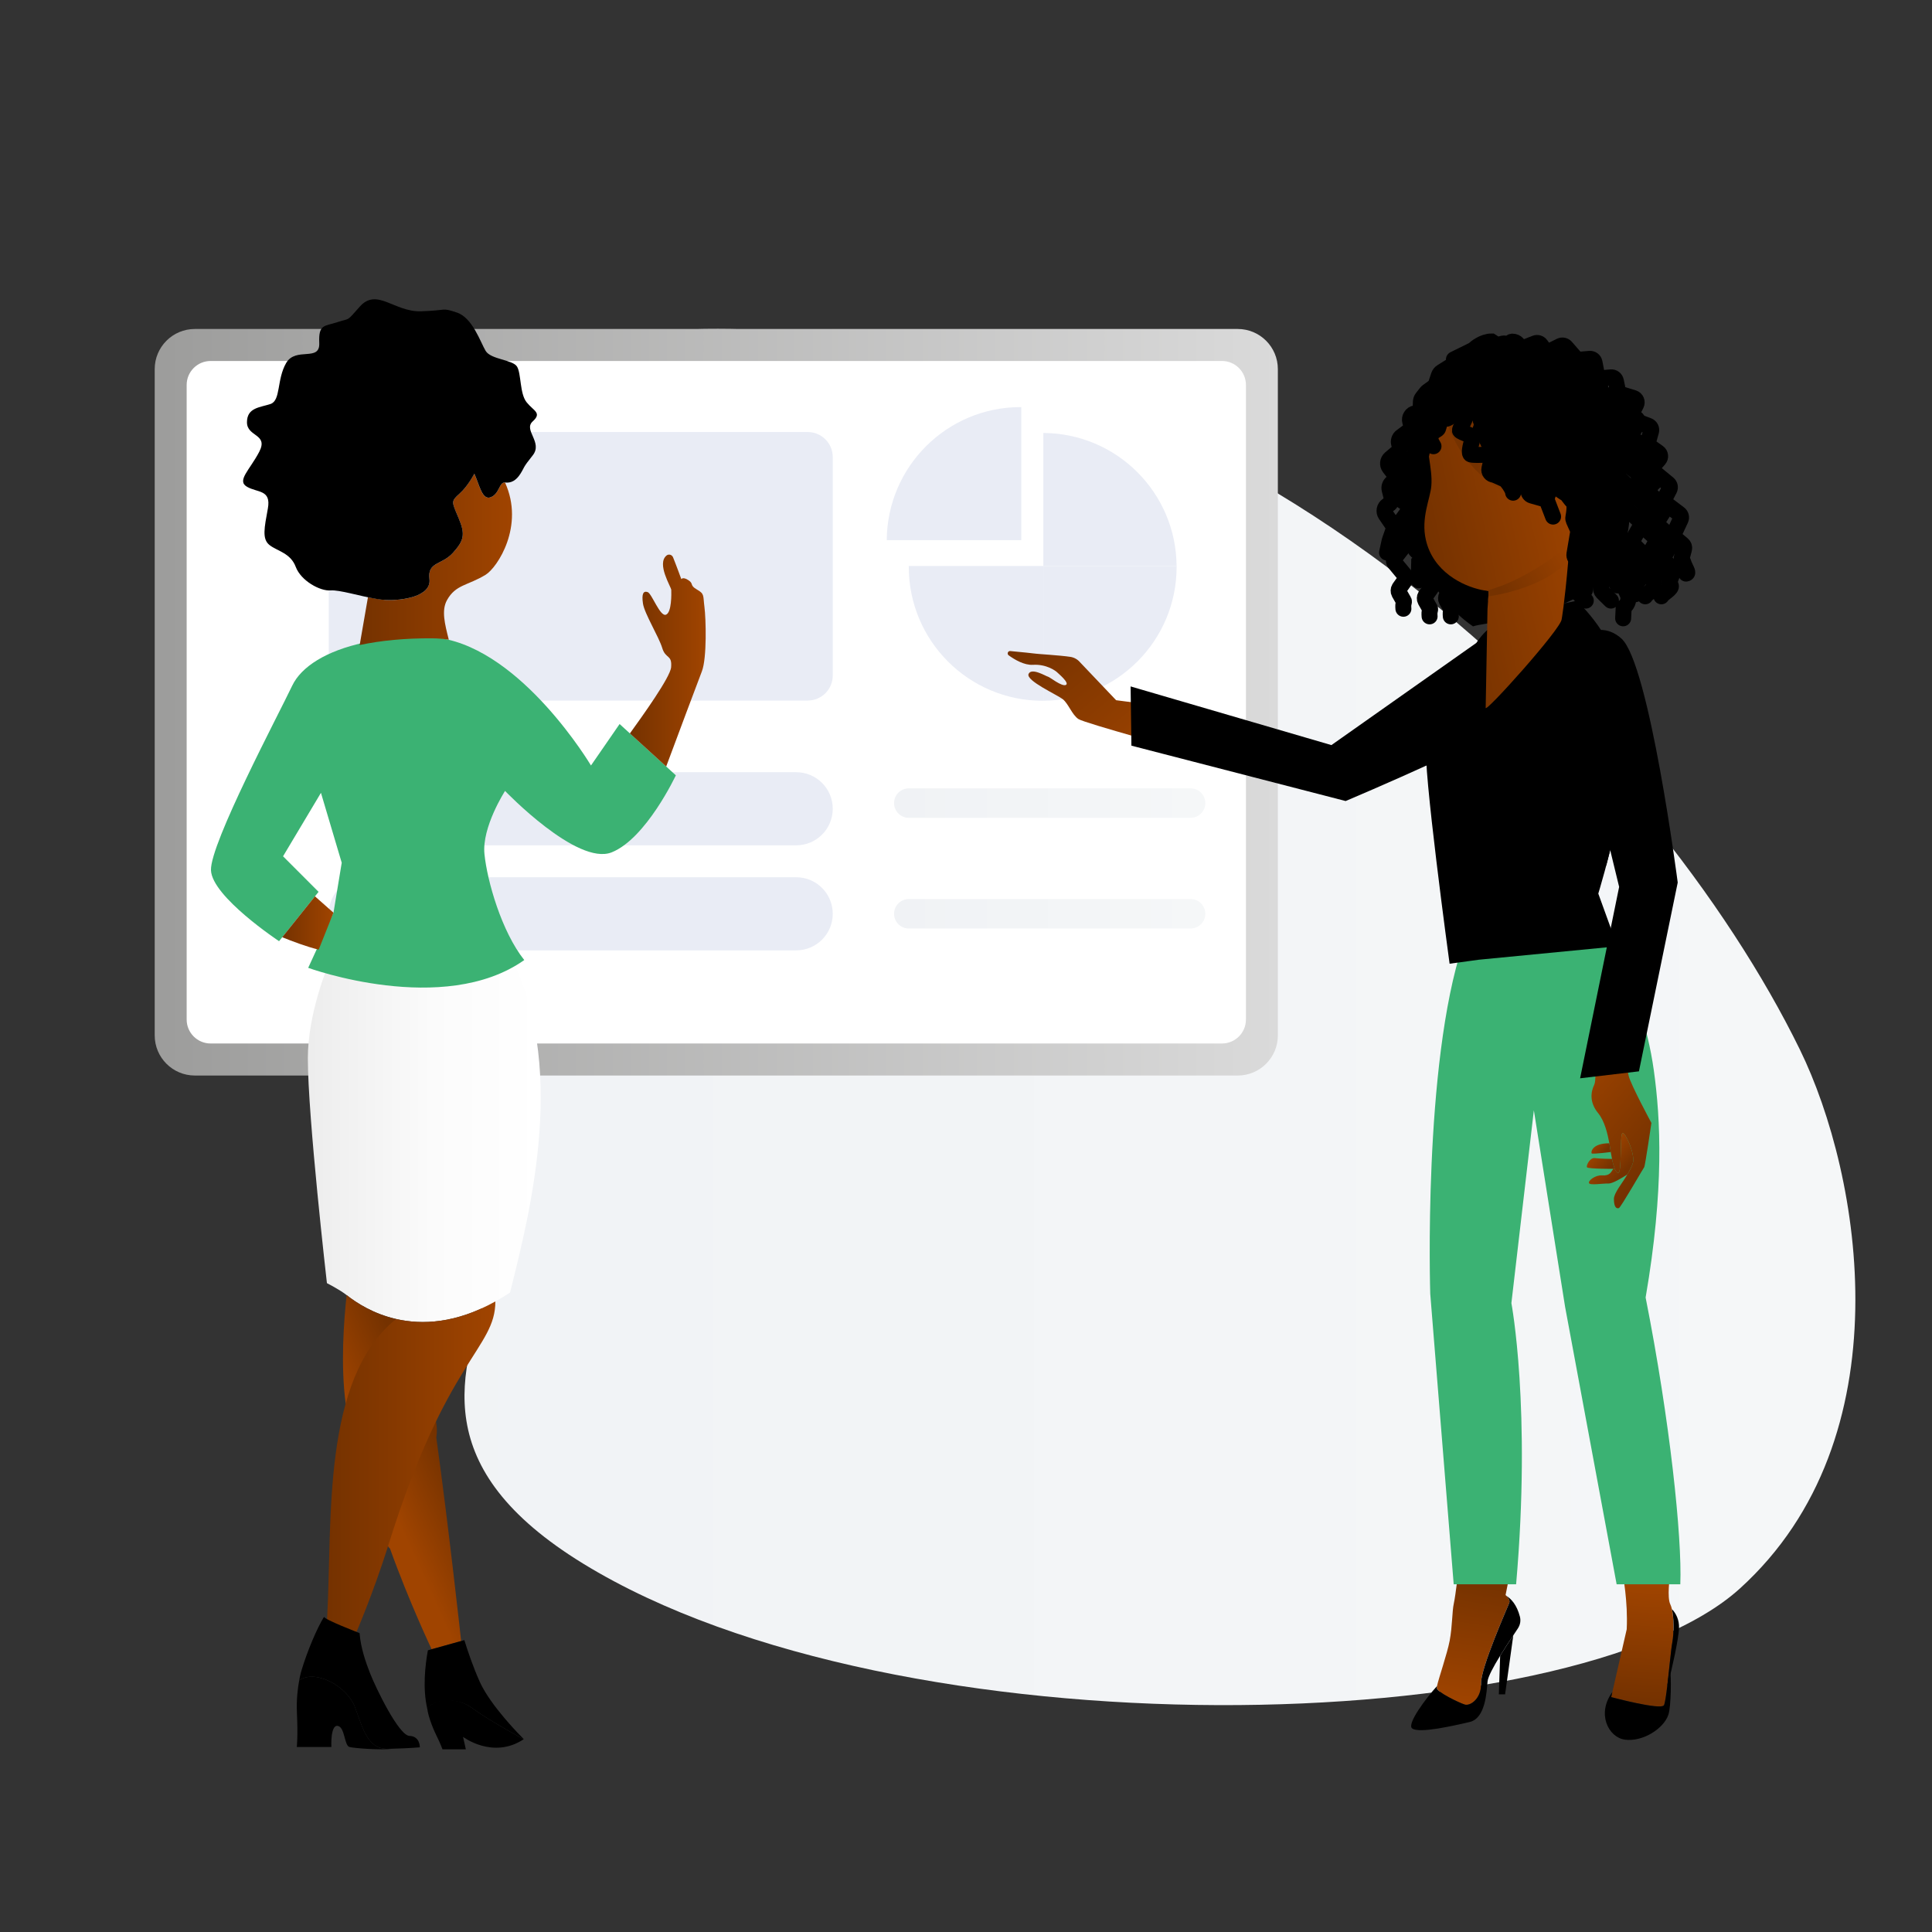
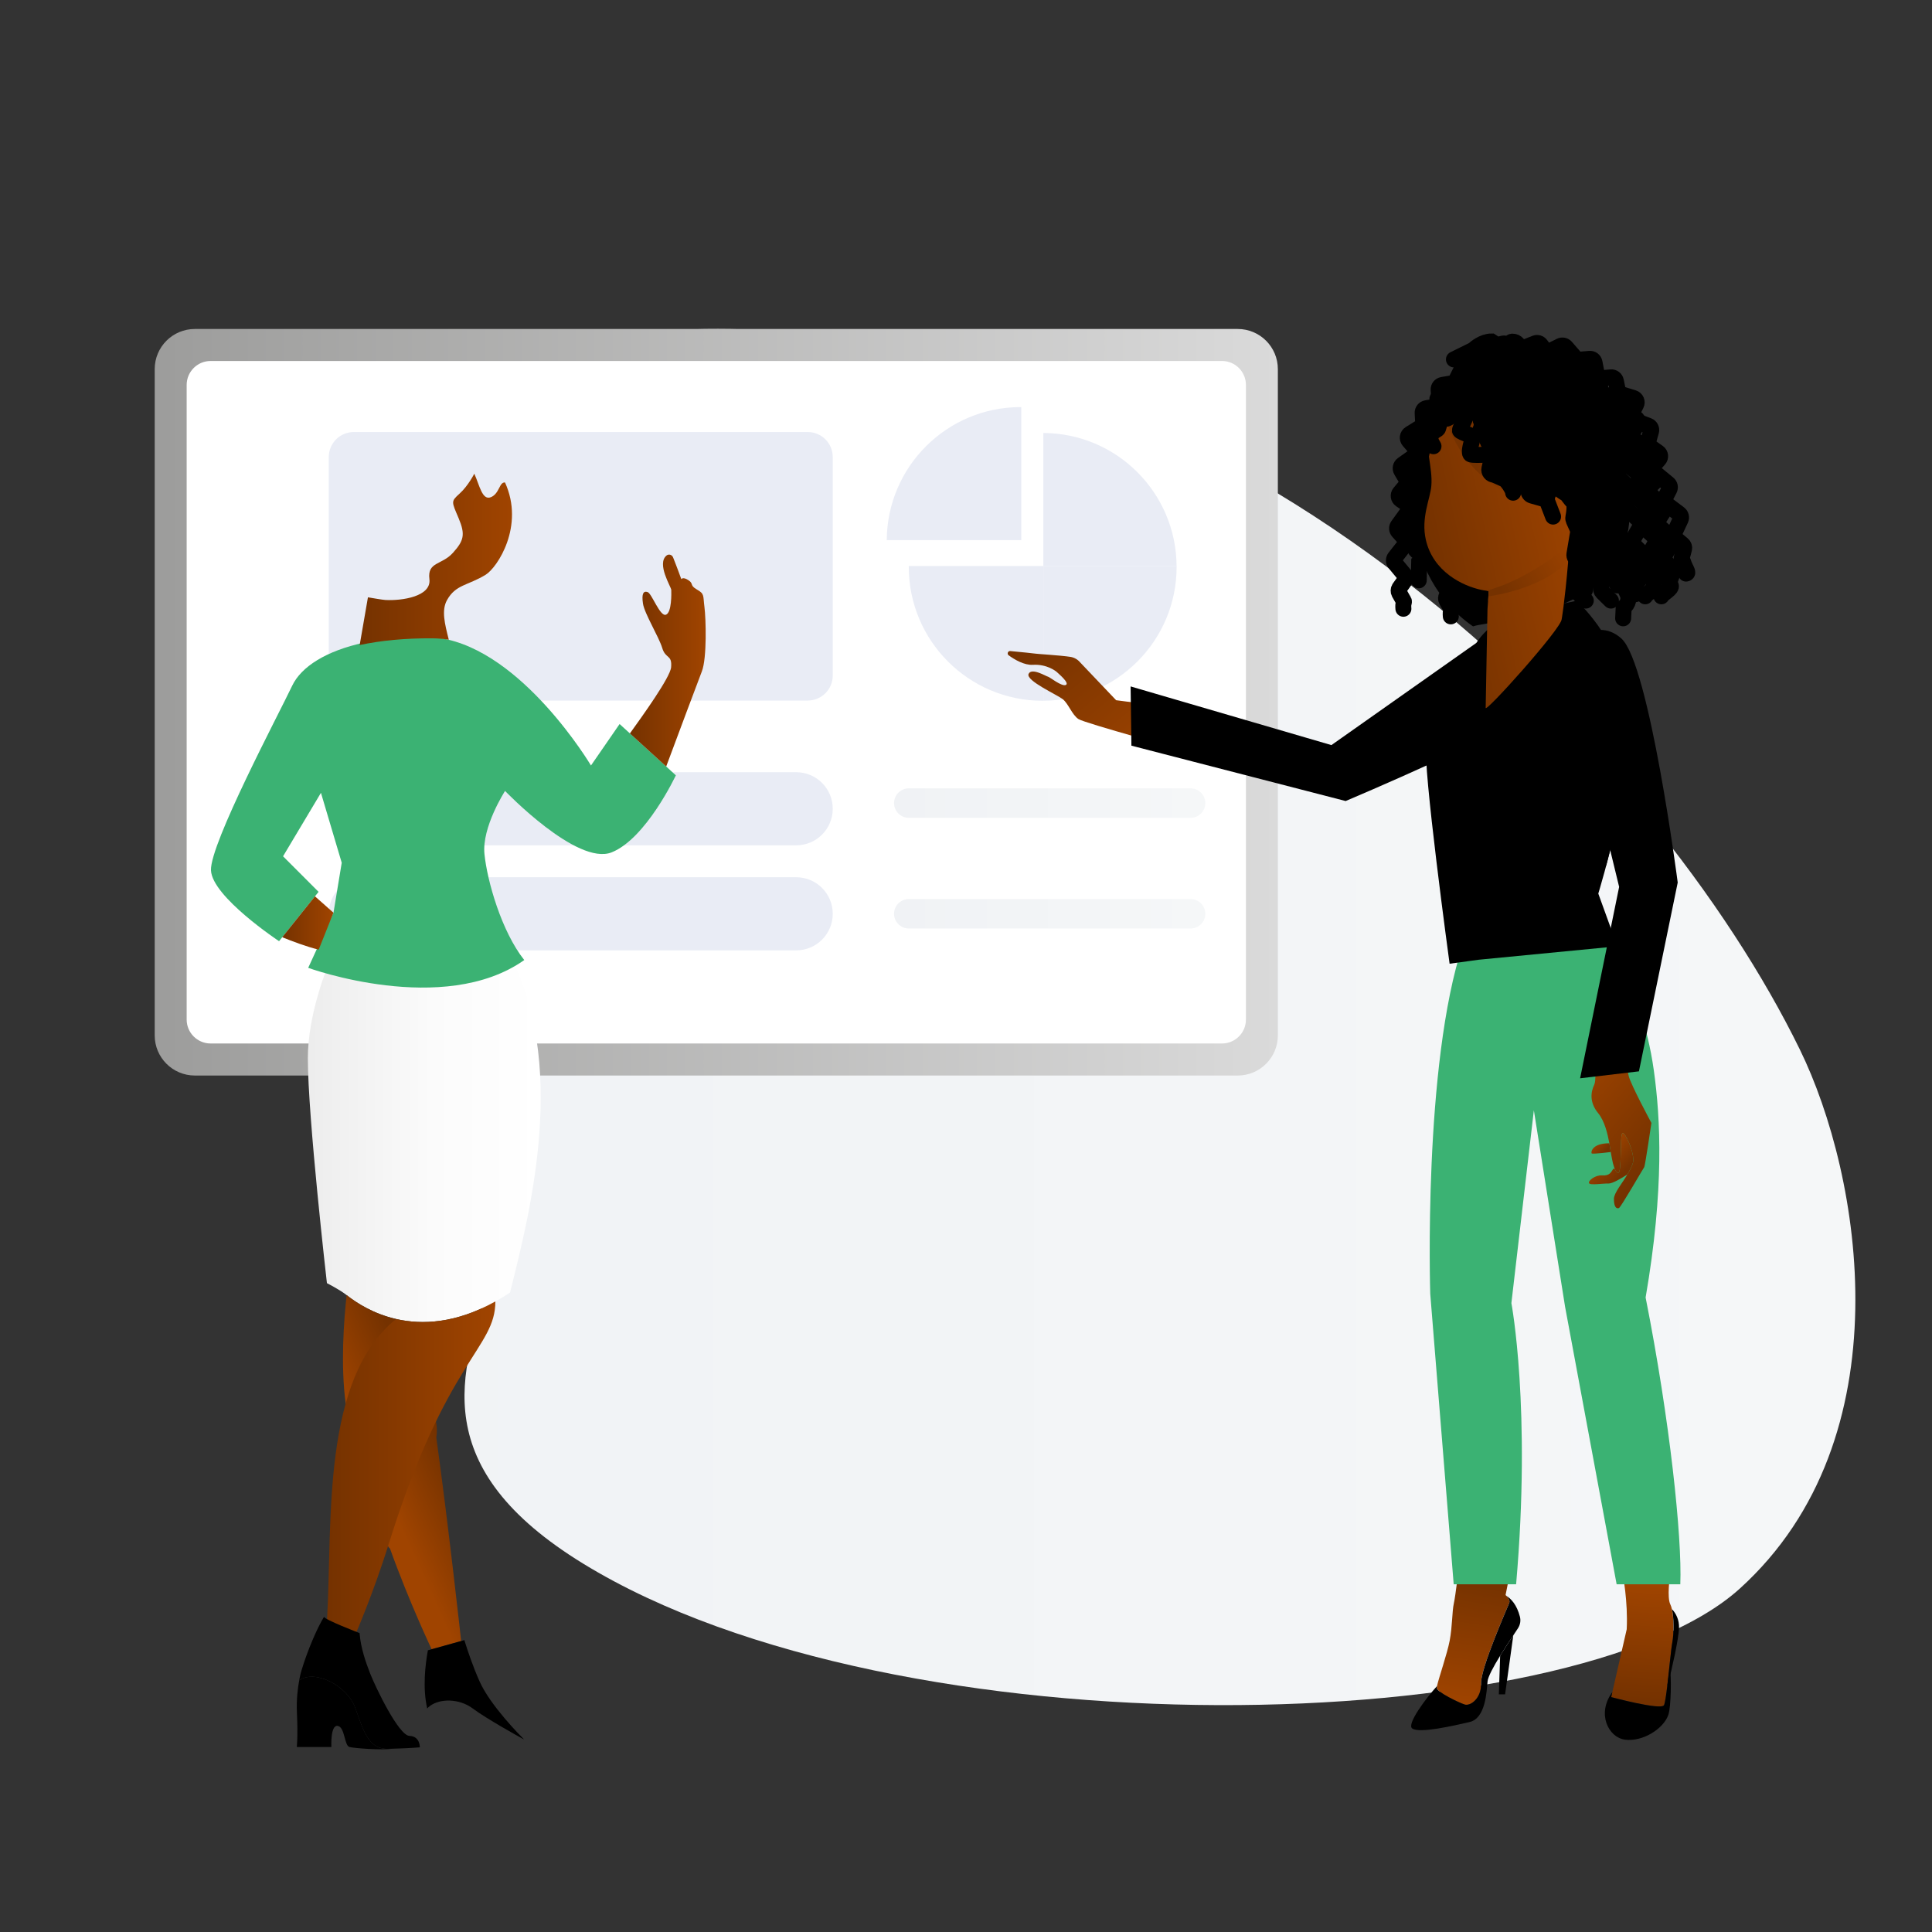
<svg xmlns="http://www.w3.org/2000/svg" xmlns:ns1="http://sodipodi.sourceforge.net/DTD/sodipodi-0.dtd" xmlns:ns2="http://www.inkscape.org/namespaces/inkscape" version="1.1" x="0px" y="0px" viewBox="0 0 650 650" style="enable-background:new 0 0 650 650;" xml:space="preserve" id="svg406" ns1:docname="board.svg" ns2:version="0.92.1 r15371">
  <rect x="0" y="0" width="650" height="650" fill="#333333" stroke="none" />
  <defs id="defs410" />
  <ns1:namedview pagecolor="#ffffff" bordercolor="#666666" borderopacity="1" objecttolerance="10" gridtolerance="10" guidetolerance="10" ns2:pageopacity="0" ns2:pageshadow="2" ns2:window-width="1920" ns2:window-height="997" id="namedview408" showgrid="false" ns2:zoom="1.0269366" ns2:cx="184.18014" ns2:cy="341.78919" ns2:window-x="0" ns2:window-y="0" ns2:window-maximized="1" ns2:current-layer="g385" />
  <style type="text/css" id="style2">
	.st0{fill:url(#SVGID_1_);}
	.st1{fill:url(#SVGID_2_);}
	.st2{fill:#FFFFFF;}
	.st3{fill:#E9ECF5;}
	.st4{fill:none;stroke:url(#SVGID_3_);stroke-width:9.909;stroke-linecap:round;stroke-miterlimit:10;}
	.st5{fill:none;stroke:url(#SVGID_4_);stroke-width:9.909;stroke-linecap:round;stroke-miterlimit:10;}
	.st6{fill:url(#SVGID_5_);}
	.st7{fill:url(#SVGID_6_);}
	.st8{fill:url(#SVGID_7_);}
	.st9{fill:url(#SVGID_8_);}
	.st10{fill:url(#SVGID_9_);}
	.st11{fill:url(#SVGID_10_);}
	.st12{fill:#201F4F;}
	.st13{fill:#3BB273;}
	.st14{fill:url(#SVGID_11_);}
	.st15{fill:url(#SVGID_12_);}
	.st16{fill:url(#SVGID_13_);}
	.st17{fill:url(#SVGID_14_);}
	.st18{fill:url(#SVGID_15_);}
	.st19{fill:url(#SVGID_16_);}
	.st20{fill:url(#SVGID_17_);}
	.st21{fill:url(#SVGID_18_);}
	.st22{fill:url(#SVGID_19_);}
	.st23{fill:none;stroke:url(#SVGID_20_);stroke-width:5.373;stroke-linecap:round;stroke-miterlimit:10;}
	.st24{fill:none;stroke:url(#SVGID_21_);stroke-width:5.373;stroke-linecap:round;stroke-miterlimit:10;}
	.st25{fill:none;stroke:url(#SVGID_22_);stroke-width:5.373;stroke-linecap:round;stroke-miterlimit:10;}
	.st26{fill:url(#SVGID_23_);}
	.st27{fill:url(#SVGID_24_);}
	.st28{fill:url(#SVGID_25_);}
	.st29{fill:url(#SVGID_26_);}
	.st30{fill:url(#SVGID_27_);}
	.st31{fill:url(#SVGID_28_);}
	.st32{fill:url(#SVGID_29_);}
	.st33{fill:none;stroke:url(#SVGID_30_);stroke-width:5.373;stroke-linecap:round;stroke-miterlimit:10;}
	.st34{fill:none;stroke:url(#SVGID_31_);stroke-width:5.373;stroke-linecap:round;stroke-miterlimit:10;}
	.st35{fill:none;stroke:url(#SVGID_32_);stroke-width:5.373;stroke-linecap:round;stroke-miterlimit:10;}
	.st36{fill:none;stroke:url(#SVGID_33_);stroke-width:5.373;stroke-linecap:round;stroke-miterlimit:10;}
	.st37{fill:none;stroke:url(#SVGID_34_);stroke-width:5.373;stroke-linecap:round;stroke-miterlimit:10;}
	.st38{fill:none;stroke:url(#SVGID_35_);stroke-width:5.373;stroke-linecap:round;stroke-miterlimit:10;}
	.st39{fill:none;stroke:url(#SVGID_36_);stroke-width:5.373;stroke-linecap:round;stroke-miterlimit:10;}
	.st40{fill:none;stroke:url(#SVGID_37_);stroke-width:5.373;stroke-linecap:round;stroke-miterlimit:10;}
	.st41{fill:none;stroke:url(#SVGID_38_);stroke-width:5.373;stroke-linecap:round;stroke-miterlimit:10;}
	.st42{fill:none;stroke:url(#SVGID_39_);stroke-width:5.373;stroke-linecap:round;stroke-miterlimit:10;}
	.st43{fill:none;stroke:url(#SVGID_40_);stroke-width:5.373;stroke-linecap:round;stroke-miterlimit:10;}
	.st44{fill:none;stroke:url(#SVGID_41_);stroke-width:5.373;stroke-linecap:round;stroke-miterlimit:10;}
	.st45{fill:none;stroke:url(#SVGID_42_);stroke-width:5.373;stroke-linecap:round;stroke-miterlimit:10;}
	.st46{fill:none;stroke:url(#SVGID_43_);stroke-width:5.373;stroke-linecap:round;stroke-miterlimit:10;}
	.st47{fill:none;stroke:url(#SVGID_44_);stroke-width:5.373;stroke-linecap:round;stroke-miterlimit:10;}
</style>
  <g id="_x33_2" />
  <g id="_x33_1" />
  <g id="_x33_0" />
  <g id="_x32_9" />
  <g id="_x32_8" />
  <g id="_x32_7" />
  <g id="_x32_6" />
  <g id="_x32_5" />
  <g id="_x32_4" />
  <g id="_x32_3" />
  <g id="_x32_2" />
  <g id="_x32_1" />
  <g id="_x32_0" />
  <g id="_x31_9">
    <g id="g385">
      <linearGradient id="SVGID_1_" gradientUnits="userSpaceOnUse" x1="77.209" y1="342.175" x2="624.215" y2="342.175">
        <stop offset="0" style="stop-color:#F0F2F5" id="stop17" />
        <stop offset="0.99" style="stop-color:#F5F7F8" id="stop19" />
      </linearGradient>
      <path class="st0" d="M605.53,353.08c-48.04-98.2-185.42-242.03-363.94-242.4C55.3,110.29,37.28,295.05,137.69,346.4    s-46.4,115.38,58.55,179.69c106.23,65.1,333.24,58.99,389.12,8.35S626.29,395.5,605.53,353.08z" id="path22" />
      <g id="g33">
        <linearGradient id="SVGID_2_" gradientUnits="userSpaceOnUse" x1="52.048" y1="236.261" x2="429.93" y2="236.261">
          <stop offset="9.900990e-03" style="stop-color:#9D9D9C" id="stop24" />
          <stop offset="1" style="stop-color:#DADADA" id="stop26" />
        </linearGradient>
        <path class="st1" d="M416.43,361.85H65.55c-7.46,0-13.5-6.05-13.5-13.5V124.18c0-7.46,6.05-13.5,13.5-13.5h350.87     c7.46,0,13.5,6.05,13.5,13.5v224.16C429.93,355.8,423.88,361.85,416.43,361.85z" id="path29" />
        <path class="st2" d="M411.12,351.07H70.86c-4.45,0-8.06-3.61-8.06-8.06v-213.5c0-4.45,3.61-8.06,8.06-8.06h340.26     c4.45,0,8.06,3.61,8.06,8.06v213.5C419.18,347.46,415.57,351.07,411.12,351.07z" id="path31" />
      </g>
      <path class="st3" d="M271.75,235.69H119.03c-4.65,0-8.42-3.77-8.42-8.42v-73.5c0-4.65,3.77-8.42,8.42-8.42h152.72    c4.65,0,8.42,3.77,8.42,8.42v73.5C280.17,231.92,276.4,235.69,271.75,235.69z" id="path35" />
      <path class="st3" d="M122.91,284.4h144.96c6.8,0,12.3-5.51,12.3-12.3v0c0-6.8-5.51-12.3-12.3-12.3H122.91    c-6.8,0-12.3,5.51-12.3,12.3v0C110.61,278.89,116.11,284.4,122.91,284.4z" id="path37" />
      <path class="st3" d="M122.91,319.74h144.96c6.8,0,12.3-5.51,12.3-12.3v0c0-6.8-5.51-12.3-12.3-12.3H122.91    c-6.8,0-12.3,5.51-12.3,12.3v0C110.61,314.23,116.11,319.74,122.91,319.74z" id="path39" />
      <path class="st3" d="M343.59,136.97c-0.07,0-0.14-0.01-0.21-0.01c-24.79,0-44.89,20.02-45.04,44.77h45.26V136.97z" id="path41" />
      <path class="st3" d="M305.76,190.43c0,0.1-0.01,0.19-0.01,0.29c0,24.88,20.17,45.05,45.05,45.05c0.07,0,0.14-0.01,0.21-0.01    v-45.33H305.76z" id="path43" />
      <path class="st3" d="M351.02,145.67v44.76h44.83C395.69,165.75,375.71,145.79,351.02,145.67z" id="path45" />
      <path class="st3" d="M351.02,190.43v45.33c24.78-0.12,44.84-20.24,44.84-45.05c0-0.1-0.01-0.19-0.01-0.29H351.02z" id="path47" />
      <linearGradient id="SVGID_3_" gradientUnits="userSpaceOnUse" x1="300.799" y1="270.194" x2="405.517" y2="270.194">
        <stop offset="0" style="stop-color:#F0F2F5" id="stop49" />
        <stop offset="0.99" style="stop-color:#F5F7F8" id="stop51" />
      </linearGradient>
      <line class="st4" x1="305.75" y1="270.19" x2="400.56" y2="270.19" id="line54" />
      <linearGradient id="SVGID_4_" gradientUnits="userSpaceOnUse" x1="300.799" y1="307.434" x2="405.517" y2="307.434">
        <stop offset="0" style="stop-color:#F0F2F5" id="stop56" />
        <stop offset="0.99" style="stop-color:#F5F7F8" id="stop58" />
      </linearGradient>
      <line class="st5" x1="305.75" y1="307.43" x2="400.56" y2="307.43" id="line61" />
      <linearGradient id="SVGID_5_" gradientUnits="userSpaceOnUse" x1="103.57" y1="382.39" x2="181.914" y2="382.39">
        <stop offset="0" style="stop-color:#EDEDED" id="stop63" />
        <stop offset="9.926021e-03" style="stop-color:#EDEDED" id="stop65" />
        <stop offset="0.528" style="stop-color:#FBFBFB" id="stop67" />
        <stop offset="1" style="stop-color:#FFFFFF" id="stop69" />
      </linearGradient>
      <path class="st6" d="M171.59,434.87c-1.67,1.11-3.32,2.1-4.93,3c-13.3,7.41-24.63,7.91-33.4,5.89    c-7.61-1.74-13.28-5.38-16.64-8.04c-2.28-1.81-6.63-4.02-6.63-4.02s-6.42-55.74-6.42-75.67c0-14.49,6.13-29.97,8.24-34.88    c10.29,3.03,35.96,8.74,59.02-1.14C191.18,357.42,178.62,406.87,171.59,434.87z" id="path72" />
      <linearGradient id="SVGID_6_" gradientUnits="userSpaceOnUse" x1="149.35" y1="487.809" x2="127.43" y2="497.746">
        <stop offset="0" style="stop-color:#753200" id="stop74" />
        <stop offset="1" style="stop-color:#A04400" id="stop76" />
      </linearGradient>
      <path class="st7" d="M146.79,483.64L146.79,483.64c2.45-13.89-19.21-35.29-13.53-39.88c-7.61-1.74-13.28-5.38-16.64-8.04    c-0.95,8.65-2.05,23.58-0.32,36.48c0.01-0.07,12.1,47.68,14.89,48.74c6.49,18.12,14.04,33.94,14.04,33.94l9.92-2.76    C155.16,552.11,150.76,512.08,146.79,483.64z" id="path79" />
      <linearGradient id="SVGID_7_" gradientUnits="userSpaceOnUse" x1="109.992" y1="493.476" x2="166.658" y2="493.476">
        <stop offset="0" style="stop-color:#753200" id="stop81" />
        <stop offset="1" style="stop-color:#A04400" id="stop83" />
      </linearGradient>
      <path class="st8" d="M166.66,437.86c0,15.88-16.47,19.35-35.93,81.76v0.01c-5.01,16.01-10.81,29.46-10.81,29.46l-9.93-3.3    c0,0,0.03-0.48,0.07-1.37v-0.01c1.78-33.17-1.86-80.38,23.19-100.65C142.02,445.77,153.36,445.27,166.66,437.86z" id="path86" />
      <linearGradient id="SVGID_8_" gradientUnits="userSpaceOnUse" x1="-1250.264" y1="-475.302" x2="-1185.721" y2="-475.302" gradientTransform="matrix(0.644 0.765 -0.765 0.644 796.614 1468.721)">
        <stop offset="0" style="stop-color:#753200" id="stop88" />
        <stop offset="1" style="stop-color:#A04400" id="stop90" />
      </linearGradient>
      <path class="st9" d="M410.43,240.11l-34.92-4.53l-12.15-12.77c-0.82-0.97-1.96-1.61-3.21-1.81c-3.47-0.53-11.37-0.99-11.69-1.08    c-0.29-0.08-5.34-0.57-8.56-0.88c-0.81-0.08-1.2,0.96-0.54,1.44c2.05,1.48,5.27,3.37,8.17,3.19c4.72-0.29,7.9,2.24,8.13,2.52    c0.24,0.28,4.3,3.59,2.94,4.25c-1.36,0.67-5.51-2.73-6.02-2.78s-5.54-3.19-6.53-0.92s9.66,7,11.55,8.53    c1.89,1.53,3.09,5.25,5.24,6.65c2.14,1.4,36.79,10.86,36.79,10.86L410.43,240.11z" id="path93" />
      <path d="M380.65,250.87l72.08,18.63c0,0,57.69-24.34,67.12-32.8c9.43-8.46-23.16-20.39-23.16-20.39l-48.75,34.37l-67.56-19.74    L380.65,250.87z" id="path95" />
      <g id="g108">
        <linearGradient id="SVGID_9_" gradientUnits="userSpaceOnUse" x1="-4897.779" y1="572.207" x2="-4900.614" y2="532.827" gradientTransform="matrix(-1 0 0 1 -4346.116 0)">
          <stop offset="0" style="stop-color:#753200" id="stop97" />
          <stop offset="1" style="stop-color:#A04400" id="stop99" />
        </linearGradient>
        <path class="st10" d="M559.83,573.67c-0.93,1.83-17.76-2.71-17.76-2.71s0.14-0.63,0.39-1.69l4.83-21.11     c0.47-9.35-1.34-18.55-1.34-18.55c5,2.68,15.86,0.74,15.86,0.74s-1.01,7.12,0.15,9.42c0.2,0.4,0.38,0.96,0.53,1.6     c0.68,2.98,0.7,8.05,0.13,11.14c-0.44,2.38-1.07,9.45-1.71,14.81l0,0.01C560.54,570.47,560.17,572.99,559.83,573.67z" id="path102" />
        <path d="M561.21,566.32C561.2,566.33,561.2,566.33,561.21,566.32c-0.11,0.38-0.2,0.71-0.28,1.02c0.63-5.36,1.26-12.43,1.71-14.81     c0.57-3.08,0.56-8.15-0.13-11.14c1.39,1.42,2.48,3.66,2.38,6.35C564.75,551.43,562.52,561.54,561.21,566.32z" id="path104" />
        <path d="M561.31,576.9c-1.59,4.74-8.75,9.23-14.68,8.38c-5.5-0.79-9.53-8.72-4.17-16c-0.24,1.06-0.39,1.69-0.39,1.69     s16.83,4.53,17.76,2.71c0.34-0.68,0.71-3.21,1.09-6.32l0-0.01c0.08-0.31,0.79-6.09,0.89-6.46     C562.38,564.32,562.2,574.25,561.31,576.9z" id="path106" />
      </g>
      <g id="g121">
        <linearGradient id="SVGID_10_" gradientUnits="userSpaceOnUse" x1="-4845.163" y1="530.929" x2="-4838.547" y2="574.088" gradientTransform="matrix(-1 0 0 1 -4346.116 0)">
          <stop offset="0" style="stop-color:#753200" id="stop110" />
          <stop offset="1" style="stop-color:#A04400" id="stop112" />
        </linearGradient>
        <path class="st11" d="M483.37,567.87c0,1.4,7.46,4.97,9.39,5.59c1.92,0.62,5.69-2.02,5.53-7.15c-0.15-5.13,9.01-25.78,9.48-27.03     c0.34-0.91-0.48-1.91-0.95-2.37c-0.17-0.17-0.29-0.27-0.29-0.27l1.24-6.22l-16.92-3.57c0,0-1.1,9.79-1.72,12.58     c-0.62,2.8-0.47,7.61-1.4,12.55c-0.85,4.47-3.74,12.73-4.27,15.29C483.4,567.53,483.37,567.74,483.37,567.87z" id="path115" />
        <path d="M475.14,581.54c2.49,1.71,13.82-0.93,19.27-2.18c5.43-1.24,5.74-10.25,6.06-13.66c0.14-1.58,2-5.01,4.24-8.64v-0.01     c1.44-2.35,3.03-4.78,4.42-6.85v-0.01l0.01-0.01c0.56-0.86,1.09-1.65,1.56-2.36c0.76-1.16,1.01-2.59,0.65-3.93     c-1.03-3.96-2.92-5.97-4.53-6.97c0.47,0.46,1.3,1.45,0.95,2.37c-0.47,1.25-9.63,21.9-9.48,27.03c0.16,5.13-3.61,7.77-5.53,7.15     c-1.93-0.62-9.39-4.19-9.39-5.59c0-0.13,0.03-0.34,0.08-0.6C479.79,571.31,473.13,580.15,475.14,581.54z" id="path117" />
        <path class="st12" d="M504.27,570.04h2.1l2.76-19.84c-1.39,2.07-2.97,4.5-4.42,6.85v0.01L504.27,570.04z" id="path119" style="fill:#000000" />
      </g>
      <path class="st13" d="M492.17,317.76c-13.44,40.32-10.98,117.51-10.98,117.51l7.89,97.75c0,0,10.08,0,21,0    c5.15-59.1-1.59-94.6-1.59-94.6l7.56-64.87l10.51,66.13l17.34,93.34c0,0,15.12,0,21.42,0c0.63-15.75-3.48-55.13-11.67-96.49    c6.3-36.54,5.03-60.1,2.77-76.36c-4.34-31.18-19.35-47.73-19.35-47.73L492.17,317.76z" id="path123" />
      <g id="g153">
        <linearGradient id="SVGID_11_" gradientUnits="userSpaceOnUse" x1="-1648.939" y1="3674.412" x2="-1605.239" y2="3674.412" gradientTransform="matrix(-0.758 -0.652 0.652 -0.758 -3087.415 2098.635)">
          <stop offset="0" style="stop-color:#753200" id="stop125" />
          <stop offset="1" style="stop-color:#A04400" id="stop127" />
        </linearGradient>
        <path class="st14" d="M535.72,349.9l10.88-1.75c0,0,0.58,10.71,1.33,13.76c0.73,3.05,7.67,15.89,7.67,15.89     s-2.14,14.54-2.41,14.85c-0.27,0.31-7.87,13.54-8.51,13.78c-0.64,0.24-1.69,0.05-1.7-3.05c0-2.04,2.79-5.23,4.52-8.24     c0.9-1.55,1.66-2.98,1.9-4c0.71-3.02-2.66-10.5-3.56-9.92c-0.89,0.56-0.12,13.72-1.45,13.39c-0.45-0.11-0.81-0.61-1.13-1.36     c-0.07-0.14-0.13-0.3-0.19-0.48c-0.29-0.81-0.53-1.83-0.73-2.87c-0.15-0.77-0.29-1.58-0.42-2.31c0-0.05-0.02-0.08-0.02-0.13     c-0.13-0.75-0.28-1.72-0.45-2.82c-0.59-3.19-1.57-7.46-3.79-10.16c-2.96-3.62-2.46-7.13-1.3-9.52     C537.54,362.56,535.72,349.9,535.72,349.9z" id="path130" />
        <linearGradient id="SVGID_12_" gradientUnits="userSpaceOnUse" x1="-1643.684" y1="3661.854" x2="-1633.332" y2="3661.854" gradientTransform="matrix(-0.758 -0.652 0.652 -0.758 -3087.415 2098.635)">
          <stop offset="0" style="stop-color:#753200" id="stop132" />
          <stop offset="1" style="stop-color:#A04400" id="stop134" />
        </linearGradient>
        <path class="st15" d="M545.84,381.22c0.9-0.58,4.27,6.9,3.56,9.92c-0.24,1.02-0.99,2.45-1.9,4c-1.94,1.25-5.01,3.08-6.31,3.04     c-1.96-0.07-6.3,0.7-6.6-0.15s2.2-2.74,4.37-2.58c2.73,0.21,3.15-1.26,3.81-2.23l0.49,0.03c0.32,0.75,0.68,1.25,1.13,1.36     C545.72,394.94,544.94,381.78,545.84,381.22z" id="path137" />
        <linearGradient id="SVGID_13_" gradientUnits="userSpaceOnUse" x1="-1639.237" y1="3659.141" x2="-1631.014" y2="3659.141" gradientTransform="matrix(-0.758 -0.652 0.652 -0.758 -3087.415 2098.635)">
          <stop offset="0" style="stop-color:#753200" id="stop139" />
          <stop offset="1" style="stop-color:#A04400" id="stop141" />
        </linearGradient>
-         <path class="st16" d="M536.58,389.63c1.68,0.24,5.76,0.27,5.76,0.27c0.2,1.04,0.44,2.06,0.73,2.87c0,0,0.1,0.07,0.19,0.48     c0,0-9.01,0.05-9.34-0.54C533.6,392.12,534.9,389.4,536.58,389.63z" id="path144" />
        <linearGradient id="SVGID_14_" gradientUnits="userSpaceOnUse" x1="-1634.529" y1="3663.135" x2="-1629.242" y2="3663.135" gradientTransform="matrix(-0.758 -0.652 0.652 -0.758 -3087.415 2098.635)">
          <stop offset="0" style="stop-color:#753200" id="stop146" />
          <stop offset="1" style="stop-color:#A04400" id="stop148" />
        </linearGradient>
        <path class="st17" d="M541.45,384.64c0.17,1.1,0.33,2.07,0.45,2.82c0,0.05,0.02,0.08,0.02,0.13c0,0-6.06,0.76-6.4,0.47     C535.19,387.76,535.46,384.64,541.45,384.64z" id="path151" />
      </g>
      <path d="M544.15,318.37l-6.42-17.73c0,0,13.97-45.4,10.11-66.17c-3.86-20.77-17.46-32.35-17.46-32.35l-18.97,4.1    c-6.88,1.49-12.73,5.96-15.96,12.22c-5.81,11.23-14.58,28.5-15.55,32.27c-1.47,5.7,7.8,73.52,7.8,73.52l9.79-1.34L544.15,318.37z" id="path155" />
      <path d="M551.4,360.44l13.05-63.52c0,0-9.53-73.57-18.92-82.07c-9.39-8.5-20.06,4.24-20.06,4.24l19.27,79.29l-13.13,64.4    L551.4,360.44z" id="path157" />
      <linearGradient id="SVGID_15_" gradientUnits="userSpaceOnUse" x1="533.146" y1="271.007" x2="541.924" y2="271.007">
        <stop offset="0" style="stop-color:#000000" id="stop159" />
        <stop offset="1" style="stop-color:#000000" id="stop161" />
      </linearGradient>
      <polygon class="st18" points="533.15,250.68 541.92,285.25 540.36,291.33   " id="polygon164" />
      <path class="st13" d="M227.38,260.85c0,0-9.96,21.25-21.58,25.91c-11.62,4.65-35.88-20.66-35.88-20.66s-7.86,12.16-6.93,21.25    c0.93,9.09,5.74,26.02,13.39,35.65c-27.19,19.18-72.69,2.62-72.69,2.62l8.51-18.55l2.77-16.81l-6.99-23.52l-12.75,21.35    l11.95,11.96l-1.21,1.51l-11.01,13.76l-1.07,1.33c0,0-22.58-14.94-22.91-23.87c-0.34-8.93,22.83-52.59,27.31-62.05    c3.04-6.43,11.5-11.81,24.26-14.53c6.01-1.28,12.99-1.98,20.82-1.91c1.57,0.01,3.12,0.15,4.66,0.38    c27.84,4.25,50.8,42.87,50.8,42.87l9.63-13.95l3.48,3.17l12.21,11.13L227.38,260.85z" id="path166" />
      <linearGradient id="SVGID_16_" gradientUnits="userSpaceOnUse" x1="94.951" y1="310.526" x2="112.188" y2="310.526">
        <stop offset="0" style="stop-color:#753200" id="stop168" />
        <stop offset="1" style="stop-color:#A04400" id="stop170" />
      </linearGradient>
      <path class="st19" d="M112.19,307.07l-4.97,12.43c-4.04-0.97-9.17-2.92-12.27-4.18l11.01-13.76L112.19,307.07z" id="path173" />
      <linearGradient id="SVGID_17_" gradientUnits="userSpaceOnUse" x1="211.927" y1="222.248" x2="237.425" y2="222.248">
        <stop offset="0" style="stop-color:#753200" id="stop175" />
        <stop offset="1" style="stop-color:#A04400" id="stop177" />
      </linearGradient>
      <path class="st20" d="M236.14,225.86c-1.31,3.36-8.49,22.6-12.01,32.03l-12.21-11.13c4.15-5.78,13.58-18.85,13.87-22.27    c0.37-4.35-1.87-2.74-2.99-6.48c-1.12-3.74-5.98-11.58-6.48-14.94s0.16-4.35,1.58-3.86c1.41,0.5,4.15,8.35,6.15,7.6    c1.99-0.75,1.82-7.22,1.79-8.35c-0.04-1-5.02-8.78-1.58-11.57c0.73-0.59,1.83-0.26,2.18,0.61c1.1,2.71,2.78,7.34,2.78,7.34    s0.56-0.87,2.42,0.38c1.87,1.25,0.24,1.63,2.85,3.13c2.61,1.49,2.01,1.97,2.51,5.84C237.51,208.06,237.88,221.38,236.14,225.86z" id="path180" />
      <linearGradient id="SVGID_18_" gradientUnits="userSpaceOnUse" x1="121.014" y1="188.182" x2="172.261" y2="188.182">
        <stop offset="0" style="stop-color:#753200" id="stop182" />
        <stop offset="1" style="stop-color:#A04400" id="stop184" />
      </linearGradient>
      <path class="st21" d="M169.91,162.33c6.67,14.64-2.59,28.63-6.52,31.04c-6.02,3.68-10.07,3.25-13,8.53    c-1.92,3.45-0.76,7.96,0.6,13.31c-1.81-0.28-3.63-0.44-5.48-0.45c-9.21-0.08-17.42,0.74-24.5,2.25l2.78-16.05    c1.08,0.18,4.98,0.86,5.89,0.9c5.56,0.3,15.53-1.17,14.79-7.03c-0.73-5.86,4.15-4.68,7.87-8.79c3.71-4.11,4.3-6.15,1.95-11.72    c-2.35-5.57-2.64-5.57,0.29-8.21c2.94-2.64,4.99-6.74,4.99-6.74c1.76,3.82,2.64,9.09,5.57,7.91    C168.07,166.1,167.95,162.09,169.91,162.33z" id="path187" />
      <linearGradient id="SVGID_19_" gradientUnits="userSpaceOnUse" x1="81.786" y1="151.287" x2="180.643" y2="151.287">
        <stop offset="0" style="stop-color:#000000" id="stop189" />
        <stop offset="0.463" style="stop-color:#0B0B0A" id="stop191" />
        <stop offset="1" style="stop-color:#1D1D1B" id="stop193" />
      </linearGradient>
-       <path class="st22" d="M179.22,153.21c-3.52,4.4-2.64,3.82-4.11,6.15c-1.47,2.35-3.23,3.23-5.19,2.97h-0.01    c-1.96-0.24-1.84,3.77-4.76,4.94c-2.94,1.18-3.82-4.1-5.57-7.91c0,0-2.05,4.11-4.99,6.74c-2.93,2.64-2.64,2.64-0.29,8.21    c2.35,5.56,1.76,7.61-1.95,11.72c-3.72,4.11-8.6,2.93-7.87,8.79c0.74,5.86-9.23,7.33-14.79,7.03c-0.91-0.04-1.93-0.17-3.01-0.35    c-5.49-0.9-12.52-3.11-15.46-2.86c-3.52,0.29-9.96-3.23-11.72-7.92c-1.76-4.68-6.15-5.27-8.79-7.32    c-2.64-2.05-1.76-5.86-0.59-12.31c1.17-6.45-3.52-5.27-7.03-7.33c-3.52-2.05,0.88-5.56,4.11-11.72c3.22-6.15-4.11-4.99-4.11-9.97    c0-4.97,4.4-4.97,7.91-6.15c3.52-1.17,2.05-8.2,5.27-13.78c3.23-5.56,11.43-0.29,11.14-6.74c-0.29-6.44,1.76-5.56,6.15-7.03    c4.4-1.46,2.82,0.06,7.45-5.17c5.8-6.55,11.56,1.82,20.65,1.53c9.08-0.29,6.78-1.33,12.05,0.42c5.29,1.76,7.92,9.96,9.68,12.9    c1.76,2.93,9.08,2.93,10.55,5.27c1.46,2.34,0.88,9.08,3.23,12.01c2.34,2.94,5.27,3.53,2.05,6.45    C175.99,144.7,182.73,148.81,179.22,153.21z" id="path196" style="fill:#000000;fill-opacity:1" />
      <path d="M176.22,585.12c-0.02,0.02-0.04,0.03-0.05,0.04c-1.58-0.87-12.5-6.9-17.12-10.36c-4.52-3.39-11-3.4-14.39-0.85    c-0.35,0.26-0.66,0.54-0.93,0.85c-1.58-6.87-0.66-14.74,0.23-19.58l12.27-3.42c1.09,3.55,2.9,8.94,5.18,14.02    C165.04,573.87,174.97,583.87,176.22,585.12z" id="path198" />
-       <path d="M176.17,585.16c-10.35,6.83-20.39-0.81-20.39-0.81l0.95,4.19h-7.86c0,0-0.77-2.03-1.39-3.28    c-1.58-3.15-3.36-7.37-3.76-10.58c3.9-4.05,10.82-3.27,15.34,0.12C163.67,578.26,174.59,584.28,176.17,585.16z" id="path200" />
      <path d="M141.25,587.87c0,0-3.37,0.31-9.02,0.46h-0.03c-0.57,0.02-1.18,0.04-1.79,0.05c-6.72,0.12-8.34-6.85-10.96-13.95    c-2.61-7.1-13.29-12.95-18.79-9.1c0.15-0.87,0.32-1.59,0.45-2.13c0.02-0.07,0.04-0.15,0.05-0.22c0.15-0.58,0.25-0.9,0.25-0.9    c1.93-6.5,5.28-14.41,7.62-18.13c-0.05,0.88,11.94,5.49,11.94,5.49c0.39,4.98,2.11,9.9,3.59,13.66    c1.87,4.73,9.58,20.79,13.2,20.92C141.37,584.14,141.25,587.87,141.25,587.87z" id="path202" />
      <path d="M132.2,588.33c-3.94,0.56-13.19-0.17-14.64-0.58c-1.76-0.49-1.48-6.72-3.96-7.1c-2.49-0.37-2.11,7.1-2.11,7.1H99.85    c0,0,0.42-3.36,0.05-11.45c-0.21-4.51,0.28-8.4,0.77-10.97c5.49-3.84,16.17,2,18.79,9.1c2.62,7.1,4.24,14.07,10.96,13.95    C131.03,588.37,131.63,588.35,132.2,588.33z" id="path204" />
      <linearGradient id="SVGID_20_" gradientUnits="userSpaceOnUse" x1="551.669" y1="495.252" x2="598.616" y2="495.252" gradientTransform="matrix(0.986 -0.17 0.17 0.986 -156.535 -224.579)">
        <stop offset="0" style="stop-color:#000000" id="stop206" />
        <stop offset="1" style="stop-color:#000000" id="stop208" />
      </linearGradient>
-       <path class="st23" d="M508.65,126.66l-6.12-1.26c-0.69-0.14-1.38,0.2-1.69,0.82l-2.2,4.43c-0.22,0.44-0.63,0.75-1.12,0.83    l-3.42,0.59c-0.78,0.13-1.33,0.83-1.28,1.62l0.27,4.06c0.05,0.79-0.5,1.49-1.28,1.62l-3.09,0.53c-0.77,0.13-1.32,0.82-1.28,1.6    l0.17,3.34c0.03,0.56-0.25,1.09-0.73,1.39l-3.71,2.29c-0.81,0.5-0.98,1.61-0.35,2.33l2.38,2.71c0.6,0.69,0.48,1.75-0.27,2.28    l-4.23,3c-0.65,0.46-0.84,1.35-0.44,2.04l1.83,3.12c0.33,0.56,0.27,1.27-0.15,1.77l-2.2,2.62c-0.59,0.7-0.44,1.76,0.31,2.27    l2.32,1.57c0.72,0.49,0.89,1.48,0.38,2.18l-3.62,5.01c-0.43,0.59-0.38,1.4,0.1,1.94l2.22,2.46c0.5,0.56,0.53,1.4,0.07,1.99    l-3.41,4.33c-0.45,0.57-0.44,1.38,0.02,1.94l3.24,3.91c0.45,0.54,0.48,1.31,0.07,1.88l-1.8,2.52c-0.35,0.49-0.38,1.13-0.09,1.66    l1.58,2.79c0.11,0.2-0.16,0.68-0.19,1.31c-0.02,0.42-0.01,0.83,0.03,1.22" id="path211" />
      <linearGradient id="SVGID_21_" gradientUnits="userSpaceOnUse" x1="558.699" y1="496.462" x2="605.646" y2="496.462" gradientTransform="matrix(0.986 -0.17 0.17 0.986 -156.535 -224.579)">
        <stop offset="0" style="stop-color:#000000" id="stop213" />
        <stop offset="1" style="stop-color:#000000" id="stop215" />
      </linearGradient>
      <path class="st24" d="M515.79,126.66l-6.12-1.26c-0.69-0.14-1.38,0.2-1.69,0.82l-2.2,4.43c-0.22,0.44-0.63,0.75-1.12,0.83    l-3.42,0.59c-0.78,0.13-1.33,0.83-1.28,1.62l0.27,4.06c0.05,0.79-0.5,1.49-1.28,1.62l-3.09,0.53c-0.77,0.13-1.32,0.82-1.28,1.6    l0.17,3.34c0.03,0.56-0.25,1.09-0.73,1.39l-3.71,2.29c-0.81,0.5-0.98,1.61-0.35,2.33l2.38,2.71c0.6,0.69,0.48,1.75-0.27,2.28    l-4.23,3c-0.65,0.46-0.84,1.35-0.44,2.04l1.83,3.12c0.33,0.56,0.27,1.27-0.15,1.77l-2.2,2.62c-0.59,0.7-0.44,1.76,0.31,2.27    l2.32,1.57c0.72,0.49,0.89,1.48,0.38,2.18l-3.62,5.01c-0.43,0.59-0.38,1.4,0.1,1.94l2.22,2.46c0.5,0.56,0.53,1.4,0.07,1.99    l-3.41,4.33c-0.45,0.57-0.44,1.38,0.02,1.94l3.24,3.91c0.45,0.54,0.48,1.31,0.07,1.88l-1.8,2.52c-0.35,0.49-0.38,1.13-0.09,1.66    l1.58,2.79c0.11,0.2-0.16,0.68-0.19,1.31c-0.02,0.42-0.01,0.83,0.03,1.22" id="path218" />
      <linearGradient id="SVGID_22_" gradientUnits="userSpaceOnUse" x1="543.416" y1="491.234" x2="590.363" y2="491.234" gradientTransform="matrix(0.986 -0.17 0.17 0.986 -156.535 -224.579)">
        <stop offset="0" style="stop-color:#000000" id="stop220" />
        <stop offset="1" style="stop-color:#000000" id="stop222" />
      </linearGradient>
      <path class="st25" d="M499.84,124.1l-6.12-1.26c-0.69-0.14-1.38,0.2-1.69,0.82l-2.2,4.43c-0.22,0.44-0.63,0.75-1.12,0.83    l-3.42,0.59c-0.78,0.13-1.33,0.83-1.28,1.62l0.27,4.06c0.05,0.79-0.5,1.49-1.28,1.62l-3.09,0.53c-0.77,0.13-1.32,0.82-1.28,1.6    l0.17,3.34c0.03,0.56-0.25,1.09-0.73,1.39l-3.71,2.29c-0.81,0.5-0.98,1.61-0.35,2.33l2.38,2.71c0.6,0.69,0.48,1.75-0.27,2.28    l-4.23,3c-0.65,0.46-0.84,1.35-0.44,2.04l1.83,3.12c0.33,0.56,0.27,1.27-0.15,1.77l-2.2,2.62c-0.59,0.7-0.44,1.76,0.31,2.27    l2.32,1.57c0.72,0.49,0.89,1.48,0.38,2.18l-3.62,5.01c-0.43,0.59-0.38,1.4,0.1,1.94l2.22,2.46c0.5,0.56,0.53,1.4,0.07,1.99    l-3.41,4.33c-0.45,0.57-0.44,1.38,0.02,1.94l3.24,3.91c0.45,0.54,0.48,1.31,0.07,1.88l-1.8,2.52c-0.35,0.49-0.38,1.13-0.09,1.66    l1.58,2.79c0.11,0.2-0.16,0.68-0.19,1.31c-0.02,0.42-0.01,0.83,0.03,1.22" id="path225" />
      <g id="g278">
        <linearGradient id="SVGID_23_" gradientUnits="userSpaceOnUse" x1="-3469.79" y1="201.898" x2="-3458.448" y2="139.749" gradientTransform="matrix(-1 0 0 1 -2952.556 0)">
          <stop offset="0.28" style="stop-color:#000000" id="stop227" />
          <stop offset="1" style="stop-color:#000000" id="stop229" />
        </linearGradient>
        <path class="st26" d="M486.61,140.53c20.7-18.11,51.53-7.43,58.79,15.3c16.46,51.52-42.95,52.39-49.81,54.91     C471.58,194.31,468.91,157.43,486.61,140.53z" id="path232" />
        <linearGradient id="SVGID_24_" gradientUnits="userSpaceOnUse" x1="-3512.452" y1="164.201" x2="-3445.982" y2="133.433" gradientTransform="matrix(-1 0 0 1 -2952.556 0)">
          <stop offset="0.28" style="stop-color:#000000" id="stop234" />
          <stop offset="1" style="stop-color:#000000" id="stop236" />
        </linearGradient>
        <path class="st27" d="M480.32,149.88c0.11,1.25,0.27,2.49,0.44,3.71c1.66-6.35,12.49-13.54,24.76-12.42c0,0,0,1.48,2.31,1.9     c2.3,0.41,3.33-2.47,3.85,0c0.51,2.46,0.51,5.8,3.33,5.8s4.62,1.79,4.87,3.59c0.26,1.79-4.51,8.25-2.12,9.83     c2.73,1.81,4.71,8.59,4.71,8.59s2.13-15.74,10.61-6.52c0.6,1.69,1.1,3.4,1.53,5.1c0.4-2.47-0.24-4.39-1.6-5.62     c-0.37-0.34-0.8-0.62-1.29-0.85c0,0,2.05-5.9,2.05-12.94c0-2.42,5.47-11.32,4.82-13.81c-3.36-12.95-25.92-20.74-36.84-19.99     C490.83,117.01,479.28,137.75,480.32,149.88z" id="path239" />
        <linearGradient id="SVGID_25_" gradientUnits="userSpaceOnUse" x1="-1291.26" y1="120.427" x2="-1314.538" y2="143.275" gradientTransform="matrix(0.977 0.213 -0.213 0.977 1815.684 341.57)">
          <stop offset="0" style="stop-color:#A04400" id="stop241" />
          <stop offset="1" style="stop-color:#753200" id="stop243" />
        </linearGradient>
        <path class="st28" d="M527.87,185.68c-8.43,11.95-19.18,15.35-27.2,16.4l0.08-1.46l0.09-1.79c7.8-2.3,17.13-7.7,28-19.01     c-0.07,0.09-0.15,0.18-0.23,0.27c-0.13,0.16-0.51,3.08-0.67,4.84C527.92,185.17,527.89,185.42,527.87,185.68z" id="path246" />
        <linearGradient id="SVGID_26_" gradientUnits="userSpaceOnUse" x1="-3434.698" y1="192.55" x2="-3489.586" y2="180.321" gradientTransform="matrix(-1 0 0 1 -2952.556 0)">
          <stop offset="0" style="stop-color:#753200" id="stop248" />
          <stop offset="1" style="stop-color:#A04400" id="stop250" />
        </linearGradient>
        <path class="st29" d="M479.72,181.66c2.44,10.62,12.28,15.45,18.66,16.8c0.61,0.12,1.19,0.22,1.73,0.28     c0.26,0.04,0.5,0.07,0.73,0.09l-0.09,1.79l-0.16,2.29l-0.14,2.03l-0.61,33.16c-0.57,2.39,25.38-26.53,25.56-29.74     c0,0,0.94-4.89,2.23-19.76c0.08-0.93,0.16-1.9,0.24-2.91c0.03-0.26,0.05-0.51,0.07-0.75c0.04-0.5,0.11-1.1,0.18-1.71     c0.17-1.5,0.39-3.03,0.48-3.14c0.09-0.09,0.16-0.17,0.23-0.27c3.56-4.02,5.35-7.55,5.78-10.36c-0.24-0.98-0.52-1.97-0.82-2.94     c-0.53-1.74-1.6-3.31-3.16-4.27c-6.45-4-8.16,8.63-8.16,8.63s-21.81-4.51-27.2-29.98c-1.29-0.35-4.92-0.56-8.32,1.83     c-2.56,1.79-4.99,5.07-6.2,10.87v0.01c0.49,3.47,1.09,6.79,0.8,9.92C481.19,167.78,478,174.26,479.72,181.66z" id="path253" />
        <linearGradient id="SVGID_27_" gradientUnits="userSpaceOnUse" x1="-3448.503" y1="151.056" x2="-3479.339" y2="165.72" gradientTransform="matrix(-1 0 0 1 -2952.556 0)">
          <stop offset="0.099" style="stop-color:#753200" id="stop255" />
          <stop offset="0.592" style="stop-color:#8F3D00;stop-opacity:0.451" id="stop257" />
          <stop offset="0.997" style="stop-color:#A04400;stop-opacity:0" id="stop259" />
        </linearGradient>
        <path class="st30" d="M486.96,142.72c3.35,8.71,8.67,16.83,19.2,22.82c11.64,6.62,16.31,5.33,16.31,5.33s-21.81-4.51-27.2-29.98     C493.98,140.54,490.36,140.33,486.96,142.72z" id="path262" />
        <linearGradient id="SVGID_28_" gradientUnits="userSpaceOnUse" x1="-3485.079" y1="184.12" x2="-3457.675" y2="199.344" gradientTransform="matrix(-1 0 0 1 -2952.556 0)">
          <stop offset="0" style="stop-color:#A04400" id="stop264" />
          <stop offset="1" style="stop-color:#753200" id="stop266" />
        </linearGradient>
        <path class="st31" d="M500.74,200.62c0,0,17.97-2.1,26.88-12.03c0.08-0.93,0.16-1.9,0.24-2.91c0.03-0.26,0.05-0.51,0.07-0.75     c0.04-0.5,0.11-1.1,0.18-1.71c-10.9,8.81-20.18,13.4-28.02,15.52c0.26,0.04,0.5,0.07,0.73,0.09L500.74,200.62z" id="path269" />
        <linearGradient id="SVGID_29_" gradientUnits="userSpaceOnUse" x1="-1291.312" y1="104.171" x2="-1294.319" y2="107.121" gradientTransform="matrix(0.977 0.213 -0.213 0.977 1815.684 341.57)">
          <stop offset="0" style="stop-color:#A96E46" id="stop271" />
          <stop offset="1" style="stop-color:#FFD0B9" id="stop273" />
        </linearGradient>
        <path class="st32" d="M527.39,167.83c0,0,2.53-2.98,3.96-0.46c1.44,2.52-1.4,6.43-1.4,6.43L527.39,167.83z" id="path276" />
      </g>
      <linearGradient id="SVGID_30_" gradientUnits="userSpaceOnUse" x1="508.051" y1="157.627" x2="554.998" y2="157.627">
        <stop offset="0" style="stop-color:#000000" id="stop280" />
        <stop offset="1" style="stop-color:#000000" id="stop282" />
      </linearGradient>
      <path class="st33" d="M510.74,117.77l5.82-2.28c0.65-0.26,1.39-0.04,1.81,0.53l2.92,3.99c0.29,0.4,0.75,0.63,1.24,0.63H526    c0.79,0,1.45,0.6,1.53,1.38l0.43,4.05c0.08,0.78,0.74,1.38,1.53,1.38h3.14c0.78,0,1.44,0.58,1.53,1.36l0.4,3.32    c0.07,0.56,0.43,1.03,0.95,1.24l4.05,1.63c0.88,0.36,1.24,1.42,0.74,2.24l-1.88,3.08c-0.48,0.78-0.17,1.8,0.65,2.2l4.68,2.24    c0.72,0.34,1.06,1.18,0.78,1.93l-1.27,3.39c-0.23,0.61-0.05,1.3,0.45,1.72l2.61,2.2c0.7,0.59,0.73,1.66,0.08,2.29l-2.02,1.94    c-0.63,0.6-0.63,1.61-0.01,2.21l4.42,4.32c0.52,0.51,0.61,1.31,0.23,1.93l-1.77,2.8c-0.4,0.64-0.29,1.47,0.27,1.97l4.1,3.69    c0.54,0.49,0.67,1.29,0.31,1.92l-2.53,4.4c-0.35,0.61-0.25,1.37,0.25,1.87l2.2,2.18c0.43,0.42,0.57,1.05,0.37,1.62l-1.08,3.01    c-0.08,0.22,0.11,0.7,0.41,1.26c0.89,1.67,0.4,3.74-1.14,4.83l-0.18,3.66" id="path285" />
      <linearGradient id="SVGID_31_" gradientUnits="userSpaceOnUse" x1="-3503.418" y1="165.753" x2="-3456.471" y2="165.753" gradientTransform="matrix(-1 0 0 1 -2952.556 0)">
        <stop offset="0" style="stop-color:#000000" id="stop287" />
        <stop offset="1" style="stop-color:#000000" id="stop289" />
      </linearGradient>
      <path class="st34" d="M506.6,125.89l5.82-2.28c0.65-0.26,1.39-0.04,1.81,0.53l2.92,3.99c0.29,0.4,0.75,0.63,1.24,0.63h3.47    c0.79,0,1.45,0.6,1.53,1.38l0.43,4.05c0.08,0.78,0.74,1.38,1.53,1.38h3.14c0.78,0,1.44,0.58,1.53,1.36l0.4,3.32    c0.07,0.56,0.43,1.03,0.95,1.24l4.05,1.63c0.88,0.36,1.24,1.42,0.74,2.24l-1.88,3.08c-0.48,0.78-0.17,1.8,0.65,2.2l4.68,2.24    c0.72,0.34,1.06,1.18,0.78,1.93l-1.27,3.39c-0.23,0.61-0.05,1.3,0.45,1.72l2.61,2.2c0.7,0.59,0.73,1.66,0.08,2.29l-2.02,1.94    c-0.63,0.6-0.63,1.61-0.01,2.21l4.42,4.32c0.52,0.51,0.61,1.31,0.23,1.93l-1.77,2.8c-0.4,0.64-0.29,1.47,0.27,1.97l4.1,3.69    c0.54,0.49,0.67,1.29,0.31,1.92l-2.53,4.4c-0.35,0.61-0.25,1.37,0.25,1.87l2.2,2.18c0.43,0.42,0.57,1.05,0.37,1.62l-1.08,3.01    c-0.08,0.22,0.11,0.7,0.41,1.26c0.89,1.67,0.4,3.74-1.14,4.83l-0.18,3.66" id="path292" />
      <linearGradient id="SVGID_32_" gradientUnits="userSpaceOnUse" x1="-3518.102" y1="160.762" x2="-3471.155" y2="160.762" gradientTransform="matrix(-1 0 0 1 -2952.556 0)">
        <stop offset="0" style="stop-color:#000000" id="stop294" />
        <stop offset="1" style="stop-color:#000000" id="stop296" />
      </linearGradient>
      <path class="st35" d="M521.29,123.31l5.82-2.28c0.65-0.26,1.39-0.04,1.81,0.53l2.92,3.99c0.29,0.4,0.75,0.63,1.24,0.63h3.47    c0.79,0,1.45,0.6,1.53,1.38l0.43,4.05c0.08,0.78,0.74,1.38,1.53,1.38h3.14c0.78,0,1.44,0.58,1.53,1.36l0.4,3.32    c0.07,0.56,0.43,1.03,0.95,1.24l4.05,1.63c0.88,0.36,1.24,1.42,0.74,2.24l-1.88,3.08c-0.48,0.78-0.17,1.8,0.65,2.2l4.68,2.24    c0.72,0.34,1.06,1.18,0.78,1.93l-1.27,3.39c-0.23,0.61-0.05,1.3,0.45,1.72l2.61,2.2c0.7,0.59,0.73,1.66,0.08,2.29l-2.02,1.94    c-0.63,0.6-0.63,1.61-0.01,2.21l4.42,4.32c0.52,0.51,0.61,1.31,0.23,1.93l-1.77,2.8c-0.4,0.64-0.29,1.47,0.27,1.97l4.1,3.69    c0.54,0.49,0.67,1.29,0.31,1.92l-2.53,4.4c-0.35,0.61-0.25,1.37,0.25,1.87l2.2,2.18c0.43,0.42,0.57,1.05,0.37,1.62l-1.08,3.01    c-0.08,0.22,0.11,0.7,0.41,1.26c0.59,1.1-2.63,2.61-3.15,3.67" id="path299" />
      <linearGradient id="SVGID_33_" gradientUnits="userSpaceOnUse" x1="-3512.677" y1="160.762" x2="-3465.731" y2="160.762" gradientTransform="matrix(-1 0 0 1 -2952.556 0)">
        <stop offset="0" style="stop-color:#000000" id="stop301" />
        <stop offset="1" style="stop-color:#000000" id="stop303" />
      </linearGradient>
      <path class="st36" d="M515.86,123.31l5.82-2.28c0.65-0.26,1.39-0.04,1.81,0.53l2.92,3.99c0.29,0.4,0.75,0.63,1.24,0.63h3.47    c0.79,0,1.45,0.6,1.53,1.38l0.43,4.05c0.08,0.78,0.74,1.38,1.53,1.38h3.14c0.78,0,1.44,0.58,1.53,1.36l0.4,3.32    c0.07,0.56,0.43,1.03,0.95,1.24l4.05,1.63c0.88,0.36,1.24,1.42,0.74,2.24l-1.88,3.08c-0.48,0.78-0.17,1.8,0.65,2.2l4.68,2.24    c0.72,0.34,1.06,1.18,0.78,1.93l-1.27,3.39c-0.23,0.61-0.05,1.3,0.45,1.72l2.61,2.2c0.7,0.59,0.73,1.66,0.08,2.29l-2.02,1.94    c-0.63,0.6-0.63,1.61-0.01,2.21l4.42,4.32c0.52,0.51,0.61,1.31,0.23,1.93l-1.77,2.8c-0.4,0.64-0.29,1.47,0.27,1.97l4.1,3.69    c0.54,0.49,0.67,1.29,0.31,1.92l-2.53,4.4c-0.35,0.61-0.25,1.37,0.25,1.87l2.2,2.18c0.43,0.42,0.57,1.05,0.37,1.62l-1.08,3.01    c-0.08,0.22,0.11,0.7,0.41,1.26c0.59,1.1-2.63,2.61-3.15,3.67" id="path306" />
      <linearGradient id="SVGID_34_" gradientUnits="userSpaceOnUse" x1="-3628.264" y1="318.709" x2="-3580.971" y2="318.709" gradientTransform="matrix(-0.996 0.085 0.085 0.996 -3075.222 142)">
        <stop offset="0" style="stop-color:#000000" id="stop308" />
        <stop offset="1" style="stop-color:#000000" id="stop310" />
      </linearGradient>
      <path class="st37" d="M519.37,119.17l5.6-2.77c0.63-0.31,1.39-0.16,1.85,0.37l3.25,3.73c0.32,0.37,0.8,0.57,1.29,0.52l3.46-0.29    c0.79-0.07,1.5,0.47,1.64,1.25l0.77,4c0.15,0.77,0.86,1.31,1.64,1.25l3.13-0.27c0.78-0.07,1.48,0.46,1.64,1.22l0.68,3.28    c0.11,0.55,0.52,0.99,1.06,1.16l4.17,1.28c0.91,0.28,1.35,1.31,0.93,2.16l-1.62,3.22c-0.41,0.82-0.02,1.81,0.83,2.13l4.85,1.83    c0.75,0.28,1.16,1.09,0.94,1.86l-0.98,3.48c-0.18,0.63,0.06,1.3,0.59,1.68l2.79,1.97c0.75,0.53,0.87,1.59,0.27,2.28l-1.85,2.1    c-0.57,0.65-0.49,1.65,0.18,2.21l4.77,3.93c0.56,0.46,0.72,1.25,0.39,1.9l-1.52,2.94c-0.35,0.67-0.16,1.49,0.44,1.94l4.4,3.33    c0.58,0.44,0.77,1.22,0.47,1.88l-2.15,4.6c-0.3,0.63-0.13,1.39,0.41,1.84l2.38,1.99c0.46,0.38,0.66,1,0.5,1.58l-0.82,3.09    c-0.06,0.22,0.32,0.61,0.51,1.22c0.75,2.42,2.1,3.74,1,3.92" id="path313" />
      <linearGradient id="SVGID_35_" gradientUnits="userSpaceOnUse" x1="-3505.318" y1="158.627" x2="-3458.94" y2="158.627" gradientTransform="matrix(-1 0 0 1 -2952.556 0)">
        <stop offset="0" style="stop-color:#000000" id="stop315" />
        <stop offset="1" style="stop-color:#000000" id="stop317" />
      </linearGradient>
      <path class="st38" d="M544.14,196.96l-1.01-7.69c-0.03-0.22,3.5,0.8,3.7,0.7l2.95-4.46c0.34-0.17,0.39-0.65,0.09-0.89l-7.29-5.75    c-0.22-0.17-0.27-0.49-0.1-0.72l2.18-3.06c0.13-0.18,0.13-0.43,0-0.62l-3.91-5.42c-0.1-0.14-0.13-0.33-0.07-0.49l1.93-5.29    c0.08-0.21,0.01-0.44-0.15-0.58l-3.19-2.74c-0.17-0.15-0.23-0.39-0.14-0.6l2.23-5.4c0.08-0.2,0.03-0.43-0.12-0.58l-3.27-3.15    c-0.21-0.2-0.22-0.53-0.02-0.74l1.54-1.62c0.21-0.22,0.19-0.58-0.05-0.78l-4.02-3.2c-0.21-0.17-0.26-0.46-0.12-0.69l1.8-2.95    c0.21-0.35-0.04-0.8-0.45-0.8h-3.65c-0.26,0-0.48-0.19-0.52-0.45l-0.64-4.09c-0.04-0.26-0.26-0.45-0.52-0.45h-4.57    c-0.33,0-0.58-0.3-0.52-0.63l0.65-3.4c0.06-0.33-0.19-0.63-0.52-0.63h-4.74c-0.29,0-0.53-0.24-0.53-0.53v-3.49    c0-0.29-0.24-0.53-0.53-0.53h-3.73c-0.29,0-0.53-0.24-0.53-0.53v-3.9c0-0.29-0.24-0.53-0.53-0.53h-6.67" id="path320" />
      <linearGradient id="SVGID_36_" gradientUnits="userSpaceOnUse" x1="-3481.479" y1="140.935" x2="-3454.586" y2="140.935" gradientTransform="matrix(-1 0 0 1 -2952.556 0)">
        <stop offset="0" style="stop-color:#000000" id="stop322" />
        <stop offset="1" style="stop-color:#000000" id="stop324" />
      </linearGradient>
      <path class="st39" d="M504.72,116.12l2.45,2.74c0.21,0.23,0.3,0.54,0.26,0.84l-0.38,2.85c-0.07,0.55,0.29,1.06,0.83,1.17l0.47,0.1    c0.83,0.18,1.12,1.2,0.51,1.79l-2.82,2.72c-0.58,0.56-0.34,1.55,0.44,1.77l1.26,0.36c0.67,0.19,0.97,0.98,0.6,1.57l-1.48,2.37    c-0.35,0.57-0.1,1.31,0.53,1.55l0.71,0.26c0.54,0.2,0.82,0.79,0.63,1.34l-1.49,4.27c-0.19,0.54,0.08,1.12,0.61,1.33l1.39,0.54    c0.56,0.22,0.83,0.87,0.58,1.42l-1.64,3.58c-0.32,0.7,0.19,1.49,0.96,1.49h2.92c0.25,0,0.48,0.08,0.67,0.24    c1.04,0.87,4.4,3.83,2.9,4.59c-1.35,0.69,1.8,0.99,3.35,1.09c0.47,0.03,0.86,0.37,0.96,0.84l1,4.8c0.06,0.28,0.23,0.53,0.47,0.68    l4.81,3.3" id="path327" />
      <linearGradient id="SVGID_37_" gradientUnits="userSpaceOnUse" x1="-3497.227" y1="163.803" x2="-3463.547" y2="163.803" gradientTransform="matrix(-1 0 0 1 -2952.556 0)">
        <stop offset="0" style="stop-color:#000000" id="stop329" />
        <stop offset="1" style="stop-color:#000000" id="stop331" />
      </linearGradient>
      <path class="st40" d="M513.68,125.53l9.7,9.89c0.52,0.58,0.59,1.45,0.15,2.1v0c-0.56,0.84-0.28,1.99,0.62,2.47l3.17,1.7    c0.82,0.44,1.15,1.45,0.73,2.28c-0.36,0.72-0.7,1.49-0.66,1.76c0.1,0.54,3.98,4.66,4.37,5.19c0.25,0.34-0.23,2.34-0.62,3.77    c-0.23,0.85,0.22,1.73,1.04,2.05l1.45,0.56c0.66,0.26,1.1,0.89,1.1,1.6v5.48c0,0.33,0.09,0.65,0.27,0.93    c0.56,0.87,1.88,2.83,2.7,3.51c0.86,0.72,0.34,3.96,0.1,5.23c-0.07,0.34-0.02,0.7,0.12,1.02l1.35,3.01    c0.14,0.31,0.18,0.65,0.13,0.99l-1.24,7.36c-0.07,0.43,0.02,0.86,0.26,1.23l1.71,2.62c0.27,0.42,0.35,0.93,0.22,1.41l-1.66,5.89    c-0.17,0.6,0,1.25,0.45,1.69l2.84,2.79" id="path334" />
      <linearGradient id="SVGID_38_" gradientUnits="userSpaceOnUse" x1="-3488.767" y1="163.803" x2="-3455.087" y2="163.803" gradientTransform="matrix(-1 0 0 1 -2952.556 0)">
        <stop offset="0" style="stop-color:#000000" id="stop336" />
        <stop offset="1" style="stop-color:#000000" id="stop338" />
      </linearGradient>
      <path class="st41" d="M505.22,125.53l9.7,9.89c0.52,0.58,0.59,1.45,0.15,2.1v0c-0.56,0.84-0.28,1.99,0.62,2.47l3.17,1.7    c0.82,0.44,1.15,1.45,0.73,2.28c-0.36,0.72-0.7,1.49-0.66,1.76c0.1,0.54,3.98,4.66,4.37,5.19c0.25,0.34-0.23,2.34-0.62,3.77    c-0.23,0.85,0.22,1.73,1.04,2.05l1.45,0.56c0.66,0.26,1.1,0.89,1.1,1.6v5.48c0,0.33,0.09,0.65,0.27,0.93    c0.56,0.87,1.88,2.83,2.7,3.51c0.86,0.72,0.34,3.96,0.1,5.23c-0.07,0.34-0.02,0.7,0.12,1.02l1.35,3.01    c0.14,0.31,0.18,0.65,0.13,0.99l-1.24,7.36c-0.07,0.43,0.02,0.86,0.26,1.23l1.71,2.62c0.27,0.42,0.35,0.93,0.22,1.41l-1.66,5.89    c-0.17,0.6,0,1.25,0.45,1.69l2.84,2.79" id="path341" />
      <linearGradient id="SVGID_39_" gradientUnits="userSpaceOnUse" x1="-3455.341" y1="156.792" x2="-3422.772" y2="156.792" gradientTransform="matrix(-1 0 0 1 -2952.556 0)">
        <stop offset="0" style="stop-color:#000000" id="stop343" />
        <stop offset="1" style="stop-color:#000000" id="stop345" />
      </linearGradient>
      <path class="st42" d="M500.1,118.33l-4.45,2.6c-0.77,0-1.47,0.46-1.77,1.17l-0.87,2.06c-0.19,0.46-0.55,0.82-1.01,1.02l0,0    c-0.6,0.26-1.02,0.8-1.13,1.44l2.68,3.72c-0.16,0.92-3.96-0.27-4.89-0.27h-0.89c-0.55,0-1.07,0.24-1.44,0.65    c-0.98,1.11-2.87,3.31-2.79,3.68c0.05,0.22,0.53,0.74,1.06,1.26c0.81,0.8,0.75,2.13-0.13,2.84c-0.97,0.8-2.14,1.62-2.79,1.61    c-1.25-0.02-1.92,3.58-1.53,3.77c2.5,1.21-1.92,3.25-2.82,4.68c-0.3,0.48-0.38,1.07-0.2,1.61c0.32,0.97,0.77,2.48,0.66,2.74    c-0.12,0.28-1.79,3.03-2.77,4.64c-0.43,0.7-0.36,1.6,0.17,2.23l2.34,2.78c0.51,0.6,0.59,1.45,0.22,2.14l-4.84,2.29    c-0.2,0.38,2.55,2.26,2.62,2.68l0.87,5.04c0.06,0.33,0.03,0.66-0.09,0.98l-1.73,4.8c-0.18,0.51-0.14,1.07,0.11,1.54l1.44,2.73    c0.09,0.18,0.21,0.34,0.35,0.47l1.24,1.22c0.86,0.85,0.74,2.27-0.26,2.95l-0.14,5.85" id="path348" />
      <linearGradient id="SVGID_40_" gradientUnits="userSpaceOnUse" x1="-3341.184" y1="11.472" x2="-3305.009" y2="11.472" gradientTransform="matrix(-0.997 -0.078 -0.078 0.997 -2829.475 -116.687)">
        <stop offset="0" style="stop-color:#000000" id="stop350" />
        <stop offset="1" style="stop-color:#000000" id="stop352" />
      </linearGradient>
-       <path class="st43" d="M500.34,124.62l-3.46-2.64c-0.09-0.07-0.17-0.14-0.24-0.21c-0.39-0.4-1.77-1.76-2.15-1.33    c-0.26,0.29-1.58,0.11-2.66-0.1c-0.89-0.17-1.79,0.22-2.28,0.98l-0.78,1.22c-0.18,0.28-0.41,0.51-0.69,0.69l-3.07,1.93    c-0.43,0.27-0.76,0.69-0.92,1.17l-0.94,2.81c-0.14,0.44-0.42,0.82-0.79,1.09l-2.04,1.48c-0.16,0.12-0.31,0.26-0.44,0.42    l-1.36,1.73c-0.29,0.37-0.45,0.82-0.47,1.28l-0.07,1.81c-0.04,1.04-0.79,1.91-1.81,2.09l0,0c-1.3,0.23-2.1,1.55-1.72,2.81    l0.25,0.84c0.27,0.89-0.05,1.86-0.8,2.41l-2.39,1.77c-0.77,0.57-1.08,1.57-0.78,2.48l0.15,0.45c0.29,0.86,0.03,1.81-0.67,2.39    l-2.43,2.05c-0.9,0.76-1.05,2.09-0.33,3.03l1.47,1.91c0.74,0.96,0.56,2.33-0.39,3.07l-0.23,0.18c-0.68,0.54-0.99,1.42-0.78,2.27    l0.66,2.65c0.23,0.9-0.14,1.85-0.91,2.36l-0.49,0.33c-1.02,0.68-1.28,2.07-0.59,3.08l2.3,3.35c0.4,0.58,0.5,1.31,0.26,1.98    l-1.18,3.37c-0.03,0.08-0.05,0.17-0.07,0.26l-0.84,3.83" id="path355" />
      <linearGradient id="SVGID_41_" gradientUnits="userSpaceOnUse" x1="-3453.089" y1="142.087" x2="-3431.14" y2="142.087" gradientTransform="matrix(-1 0 0 1 -2952.556 0)">
        <stop offset="0" style="stop-color:#000000" id="stop357" />
        <stop offset="1" style="stop-color:#000000" id="stop359" />
      </linearGradient>
      <path class="st44" d="M497.85,135.7l-1.59-1.3c-0.59-0.49-1.45-0.46-2.02,0.07l-1.52,1.43c-0.49,0.46-1.22,0.54-1.8,0.21l0,0    c-0.88-0.5-2-0.03-2.24,0.96l-0.7,2.78c-0.08,0.31-0.58,0.96-1.66,1.09c-0.97,0.12-1.78,0.8-2.06,1.74l-0.43,1.45    c-0.15,0.49-1.35,0.8-1.89,1.51c-0.76,0.99-0.86,2.33-0.26,3.41l0.6,1.08" id="path362" />
      <linearGradient id="SVGID_42_" gradientUnits="userSpaceOnUse" x1="-3477.754" y1="147.049" x2="-3447.927" y2="147.049" gradientTransform="matrix(-1 0 0 1 -2952.556 0)">
        <stop offset="0" style="stop-color:#000000" id="stop364" />
        <stop offset="1" style="stop-color:#000000" id="stop366" />
      </linearGradient>
      <path class="st45" d="M503.1,120.3l-1.91,2.67c-0.33,0.46-0.4,1.05-0.19,1.57l0.38,0.94c0.27,0.66,0.08,1.42-0.47,1.88l-1.86,1.54    c-0.91,0.76-0.75,2.2,0.31,2.73l0.42,0.21c0.98,0.49,1.21,1.79,0.46,2.59l-0.99,1.06c-0.65,0.69-0.58,1.79,0.15,2.39l0.25,0.21    c0.59,0.48,0.77,1.3,0.44,1.98c-0.78,1.61-2.08,4.38-2.04,4.76c0.03,0.33,1.72,0.99,3.03,1.46c0.82,0.29,1.27,1.17,1.03,2.01    c-0.51,1.72-1.15,4.36-0.35,4.6c0.73,0.22,3.28,0.17,5.16,0.1c1.08-0.04,1.9,0.96,1.66,2.01l-0.62,2.68    c-0.24,1.03,0.54,2.02,1.6,2.02h3.38c0.97,0,1.73,0.84,1.64,1.8l-0.34,3.49c-0.08,0.79,0.42,1.52,1.19,1.74l4.11,1.16    c0.5,0.14,0.9,0.51,1.09,0.99l1.89,4.91" id="path369" />
      <linearGradient id="SVGID_43_" gradientUnits="userSpaceOnUse" x1="-3464.316" y1="143.025" x2="-3441.056" y2="143.025" gradientTransform="matrix(-1 0 0 1 -2952.556 0)">
        <stop offset="0" style="stop-color:#000000" id="stop371" />
        <stop offset="1" style="stop-color:#000000" id="stop373" />
      </linearGradient>
      <path class="st46" d="M496.23,120.3l-1.91,2.67c-0.33,0.46-0.4,1.05-0.19,1.57l0.38,0.94c0.27,0.66,0.08,1.42-0.47,1.88    l-1.86,1.54c-0.91,0.76-0.75,2.2,0.31,2.73l0.42,0.21c0.98,0.49,1.21,1.79,0.46,2.59l-0.99,1.06c-0.65,0.69-0.58,1.79,0.15,2.39    l0.25,0.21c0.59,0.48,0.77,1.3,0.44,1.98c-0.78,1.61-2.08,4.38-2.04,4.76c0.03,0.33,1.72,0.99,3.03,1.46    c0.82,0.29,1.27,1.17,1.03,2.01c-0.51,1.72-1.15,4.36-0.35,4.6c0.73,0.22,3.28,0.17,5.16,0.1c1.08-0.04,1.9,0.96,1.66,2.01    l-0.62,2.68c-0.24,1.03,0.54,2.02,1.6,2.02l3.04,1.35c0.97,0,3.44,3.74,3.35,4.7" id="path376" />
      <linearGradient id="SVGID_44_" gradientUnits="userSpaceOnUse" x1="-3489.752" y1="156.73" x2="-3439.03" y2="156.73" gradientTransform="matrix(-1 0 0 1 -2952.556 0)">
        <stop offset="0" style="stop-color:#000000" id="stop378" />
        <stop offset="1" style="stop-color:#000000" id="stop380" />
      </linearGradient>
      <path class="st47" d="M489.16,120.92l6.72-3.31c0.32-0.49,3.13-2.72,5.88-2.72l1.91,1.23c1.16-0.24,2.93-1.15,3.24,0    c0.17,0.63,1.28-1.16,1.78-1.18c0.04,0,0.08,0,0.12,0c1.39-0.04,2.48,1.19,2.28,2.56l-0.56,3.84c-0.14,0.98,0.37,1.93,1.26,2.35    l0.66,0.31c0.96,0.45,1.48,1.52,1.23,2.55l-0.35,1.44c-0.21,0.87,0.12,1.79,0.84,2.32l2.2,1.63c0.85,0.63,1.14,1.76,0.71,2.72    l-0.88,1.95c-0.34,0.76-1.08,3.42-0.56,4.07l5.95,4.65c0.54,0.68,0.64,1.61,0.25,2.39l-1.07,2.15c-0.38,0.76-0.3,1.67,0.22,2.35    c1.1,1.45,2.97,3.78,3.47,3.61c0.51-0.18,1.11,1.32,1.42,2.2c0.14,0.4,0.39,0.76,0.73,1.02l3.68,2.91    c0.24,0.19,0.44,0.42,0.58,0.69l1.88,3.47c0.09,0.16,0.15,0.33,0.2,0.5l1.18,4.52c0.03,0.11,0.05,0.23,0.06,0.35l0.33,3.41    c0.07,0.71-0.21,1.42-0.75,1.89l-1.62,1.43c-1.21,1.06-0.93,3.02,0.53,3.7l0,0c1.36,0.64,1.72,2.42,0.7,3.53l-1.21,1.32    c-0.81,0.88-0.77,2.24,0.07,3.09l1.24,1.24c0.5,0.51,0.74,1.22,0.63,1.93l-0.87,5.53" id="path383" />
    </g>
  </g>
  <g id="_x31_8" />
  <g id="_x31_7" />
  <g id="_x31_6" />
  <g id="_x31_5" />
  <g id="_x31_4" />
  <g id="_x31_3" />
  <g id="_x31_2" />
  <g id="_x31_1" />
  <g id="_x31_0" />
  <g id="_x39_" />
  <g id="_x38_" />
  <g id="_x37_" />
  <g id="_x36_" />
  <g id="_x35_" />
  <g id="_x34_" />
  <g id="_x33_" />
  <g id="_x32__1_" />
  <g id="_x31_" />
</svg>